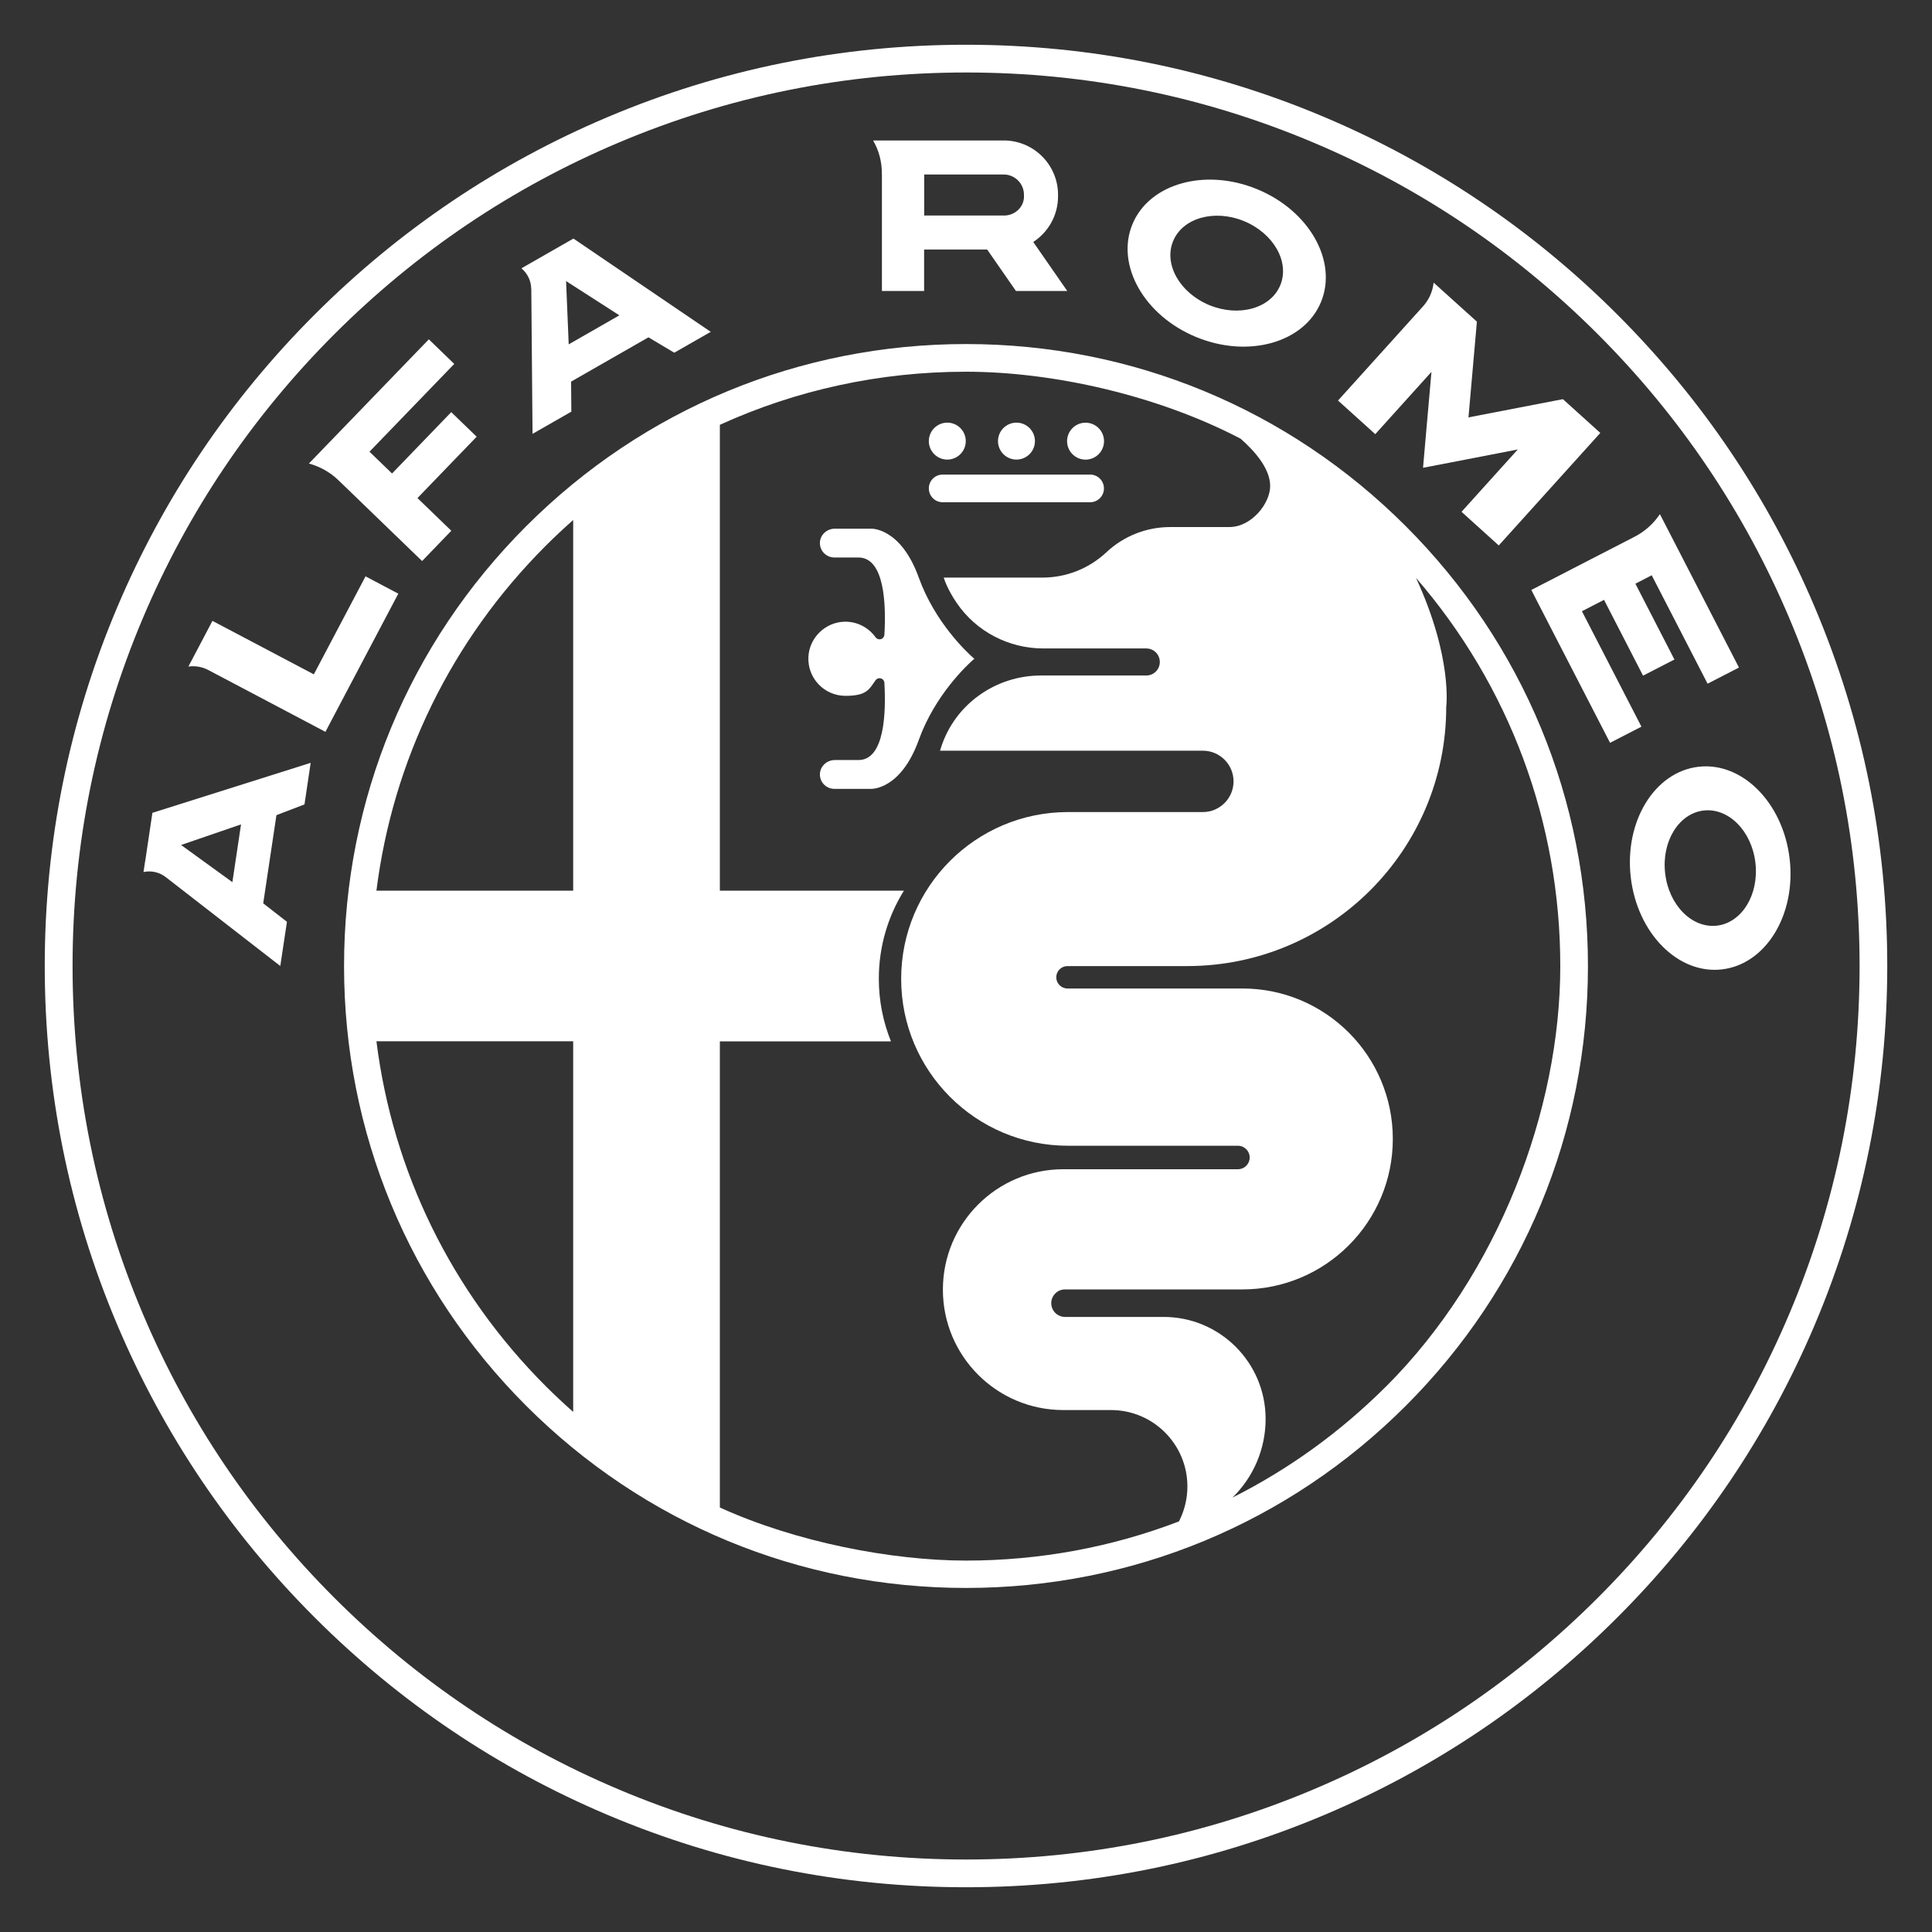
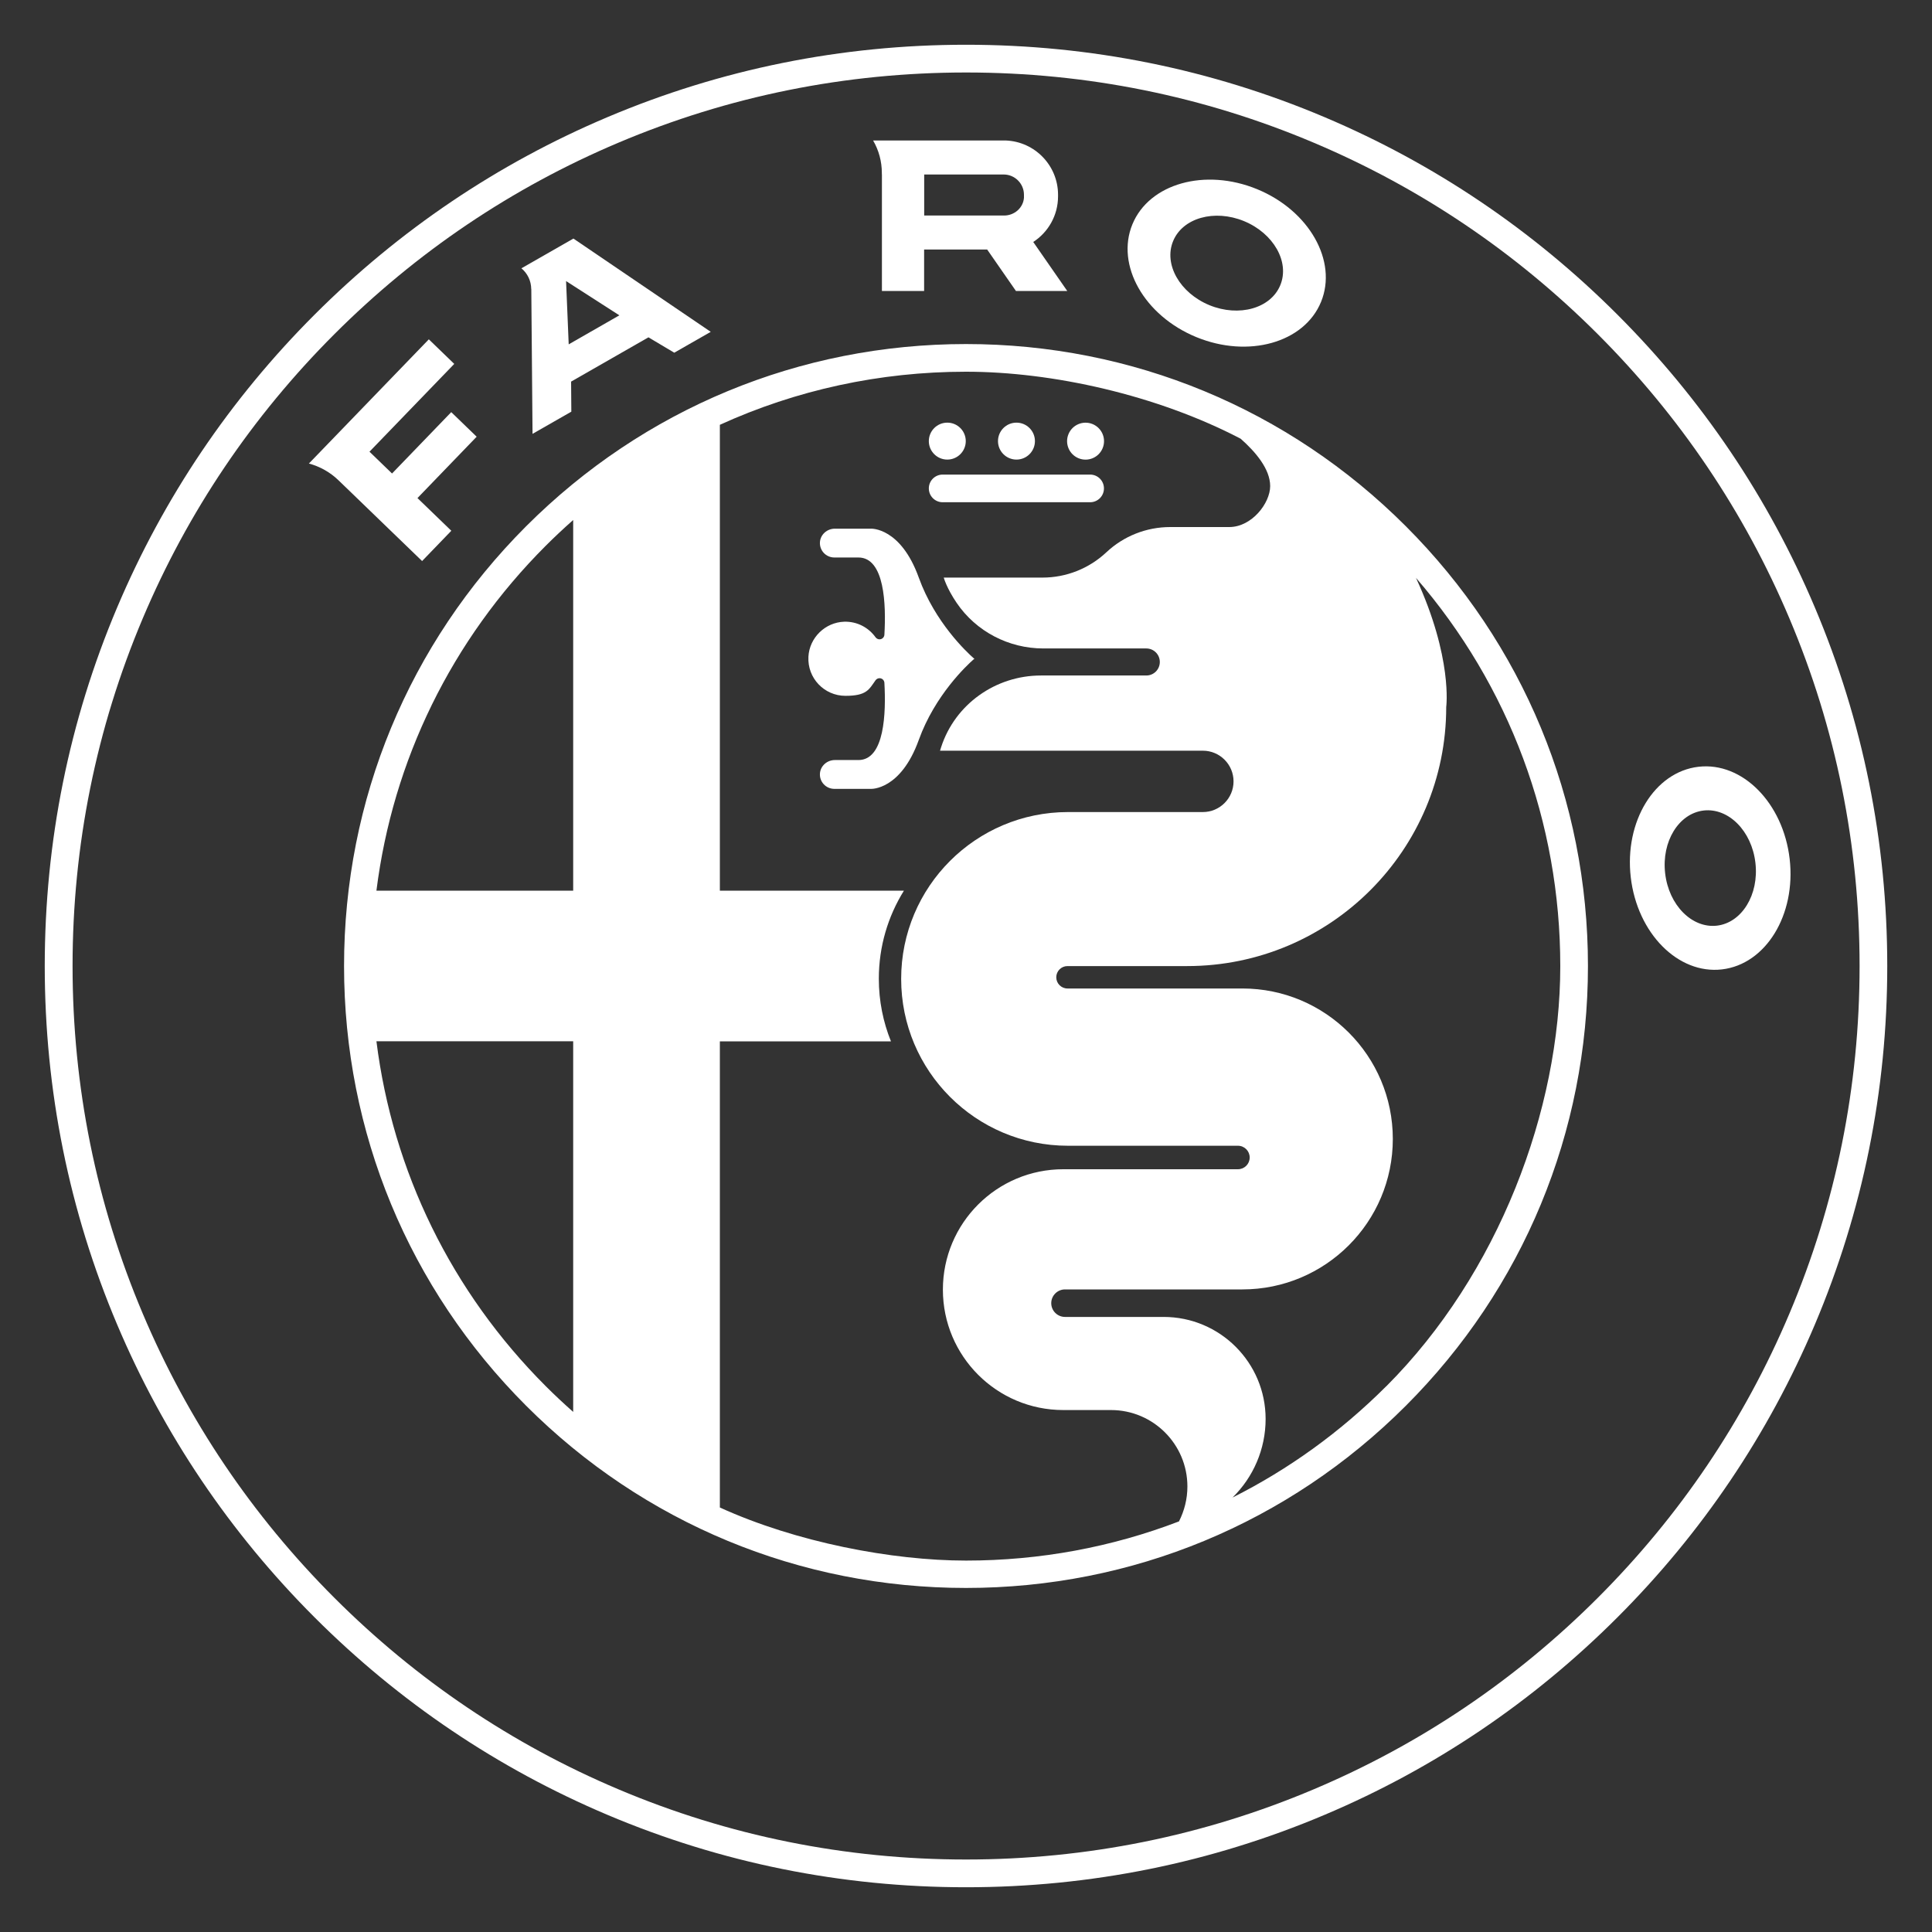
<svg xmlns="http://www.w3.org/2000/svg" version="1.1" viewBox="0 0 2500 2500">
  <rect x="0" y="0" width="2500" height="2500" fill="#333333" stroke="none" />
  <defs>
    <style>
      .cls-1 {
        fill: #fff;
      }
    </style>
  </defs>
  <g>
    <g id="Layer_1">
      <g>
        <path class="cls-1" d="M2348.4,786c-60-141.9-146-269.4-255.5-378.9-109.5-109.5-236.9-195.4-378.9-255.5-147-62.2-303.1-93.7-464-93.7s-317,31.5-464,93.7c-141.9,60-269.4,146-378.9,255.5-109.5,109.5-195.4,236.9-255.5,378.9-62.2,147-93.7,303.1-93.7,464s31.5,317,93.7,464c60,141.9,146,269.4,255.5,378.9,109.5,109.5,236.9,195.4,378.9,255.5,147,62.2,303.1,93.7,464,93.7s317-31.5,464-93.7c142-60,269.4-146,378.9-255.5,109.5-109.5,195.4-236.9,255.5-378.9,62.2-147,93.7-303.1,93.7-464s-31.5-317-93.7-464ZM2315.4,1700c-58.2,137.7-141.6,261.3-247.8,367.5-106.2,106.2-229.8,189.6-367.5,247.8-142.5,60.3-293.9,90.9-450,90.9s-307.5-30.6-450-90.9c-137.7-58.2-261.3-141.6-367.5-247.8-106.2-106.2-189.6-229.8-247.8-367.5-60.3-142.5-90.9-293.9-90.9-450s30.6-307.5,90.9-450c58.2-137.7,141.6-261.3,247.8-367.5,106.2-106.2,229.8-189.6,367.5-247.8,142.5-60.3,293.9-90.9,450-90.9s307.5,30.6,450,90.9c137.7,58.2,261.3,141.6,367.5,247.8,106.2,106.2,189.6,229.8,247.8,367.5,60.3,142.5,90.9,293.9,90.9,450s-30.6,307.5-90.9,450Z" />
        <path class="cls-1" d="M1219.8,649.9h190.8c9.9,0,17.9-8,17.9-17.9s-8-17.9-17.9-17.9h-190.8c-9.9,0-17.9,8-17.9,17.9s8,17.9,17.9,17.9Z" />
        <circle class="cls-1" cx="1225.8" cy="570.8" r="23.9" />
        <circle class="cls-1" cx="1404.7" cy="570.8" r="23.9" transform="translate(339.8 1650.2) rotate(-67.5)" />
        <circle class="cls-1" cx="1315.3" cy="570.8" r="23.9" />
        <path class="cls-1" d="M1260,853.2c.3-.3.6-.5.9-.7-.2-.2-.5-.5-.9-.7-8.9-7.8-50.2-46.4-71.1-104.4-23.5-65.2-61.8-63.3-61.8-63.3h-46.8c-10,0-18.6,7.5-19.3,17.4-.7,10.9,7.9,19.9,18.7,19.9h31.1c34,0,35.9,61.1,33.6,100-.2,3.3-3,5.9-6.3,5.9h0c-2,0-3.9-1-5.1-2.6-9-12.6-23.8-20.7-40.6-20.2-24.6.8-45,20.7-46.3,45.3-1.5,27.7,20.5,50.6,47.9,50.6s30.4-8,39-20.2c1.2-1.6,3.1-2.6,5.1-2.6h0c3.4,0,6.1,2.6,6.3,5.9,2.2,38.8.4,100-33.6,100h-30.5c-10,0-18.6,7.5-19.3,17.4-.7,10.9,7.9,19.9,18.7,19.9h47.4s38.3,1.9,61.8-63.3c20.9-58,62.2-96.6,71.1-104.4Z" />
        <path class="cls-1" d="M1250,445.2c-215,0-417.1,83.7-569.1,235.7-152,152-235.7,354.1-235.7,569.1s83.7,417.1,235.7,569.1c152,152,354.1,235.7,569.1,235.7s417.1-83.7,569.1-235.7c152-152,235.7-354.1,235.7-569.1s-83.7-417.1-235.7-569.1c-152-152-354.1-235.7-569.1-235.7ZM741.7,1827c-12.1-10.7-24-21.8-35.5-33.3-122-122-198-277.8-219.1-446.3h254.6v479.6ZM741.7,1152.5h-254.6c21.2-168.5,97.1-324.3,219.1-446.3,11.5-11.5,23.4-22.6,35.5-33.3v479.6ZM931.5,1950.3v-602.8h221.4c-10.1-25-15.7-52.3-15.7-81h0c0-41.9,11.9-80.9,32.5-114h-238.2v-602.8c98.7-45,206.8-68.7,318.5-68.7s247,30.1,355.4,86.7c19.4,17.1,38.2,39.3,38.2,61.3s-23.7,53-53,53h-76.4c-30.7,0-60.3,11.7-82.6,32.7h0c-22.4,21-51.9,32.7-82.6,32.7h-127.8c0,0,3.7,13.6,16.7,32.7,25.2,37.1,67.4,59,112.2,59h133.2c9.7,0,17.5,7.8,17.5,17.5s-7.8,17.5-17.5,17.5h-136.4c-58.5,0-111.1,37.1-129.1,92.8-.5,1.5-.9,3-1.4,4.5h340.1c21.9,0,39.7,17.8,39.7,39.7h0c0,21.9-17.8,39.7-39.7,39.7h-174.5c-119.2,0-215.9,96.6-215.9,215.9h0c0,119.2,96.6,215.9,215.9,215.9h219.9c8.4,0,15.2,6.8,15.2,15.2s-6.8,15.2-15.2,15.2h-226c-86,0-155.8,69.7-155.8,155.8h0c0,86,69.7,155.8,155.8,155.8h61.7c54.6,0,98.9,44.3,98.9,98.9h0c0,16.3-4,31.6-10.9,45.2-86.8,33.3-179.9,50.7-275.6,50.7s-219.8-23.7-318.5-68.7ZM1793.8,1793.8c-59.2,59.2-126.3,107.5-198.9,144,26.8-26.2,42.8-62.6,42.8-101.7h0c0-72.9-59.1-132-132-132h-127.6c-9.8,0-17.8-8-17.8-17.8h0c0-9.8,8-17.8,17.8-17.8h229.5c107.6,0,194.7-87.2,194.7-194.7h0c0-107.6-87.2-194.7-194.7-194.7h-226.3c-8,0-14.5-6.5-14.5-14.5s6.5-14.5,14.5-14.5h154.9c185.2,0,335.2-150.1,335.2-335.2h0s8.7-63.6-39.1-167.1c120.8,139.6,186.7,315.9,186.7,502.3s-80,398.5-225.2,543.8Z" />
-         <path class="cls-1" d="M187.8,1114.3l-2.1,14.1c10.1-2.2,20.7.3,28.8,6.6l148.2,115,8.6-57.2-30.7-23.9,17.1-114.1,36.3-13.9,8-53.8-204.8,64.7-9.3,62.5ZM311.9,1066.7l-11.2,74.8-66.4-48.1,77.5-26.6Z" />
        <path class="cls-1" d="M687.5,373.9l1.6,187.5,50.2-28.7-.3-38.9,100.1-57.3,33.4,19.9,47.2-27-177.7-120.7-54.9,31.4-12.4,7.1c8,6.6,12.6,16.4,12.7,26.7ZM801.5,408l-65.6,37.6-3.4-81.9,68.9,44.3Z" />
-         <path class="cls-1" d="M515.4,768.2l-42.4-22.4-66.9,126.8-131.2-69.2-24.8,47.1-6.3,12c8.8-1.2,17.8.3,25.7,4.5l109.2,57.6,42.4,22.4,27.4-52,66.9-126.8Z" />
        <path class="cls-1" d="M440.3,623.7l29.2,28.2,32.9,31.8,43.8,42.3,37.8-39.2-43.8-42.3,76.6-79.4-32.9-31.8-76.6,79.4-29.2-28.2,109.7-113.6-32.9-31.8-109.7,113.6-45.5,47.1c14.4,3.9,27.6,11.3,38.3,21.7l2.2,2.1Z" />
        <path class="cls-1" d="M1141.2,225.5v151h54.6v-53.6h81.6l37.2,53.6h66.4l-44-63.4c19.3-12.5,32.1-34.3,32.1-59v-2.1c0-37.8-30-68.7-67.5-70.2h0c0,0-2.9,0-2.9,0h-168.9c7.4,12.7,11.3,27.2,11.3,42v1.8ZM1195.8,225.8h103c14.4,0,26.2,11.8,26.2,26.2v2c0,.7,0,1.3,0,1.9-1,13.2-12.5,23-25.7,23h-103.4v-53.2Z" />
        <path class="cls-1" d="M1548,436.2c67.4,27.7,139.7,7.3,161.4-45.5,21.7-52.8-15.3-118.2-82.7-145.9-67.4-27.7-139.7-7.3-161.4,45.5-21.7,52.8,15.3,118.2,82.7,145.9ZM1518,312c12.3-30,53.4-41.6,91.7-25.9,38.3,15.8,59.4,52.9,47,82.9-12.3,30-53.4,41.6-91.7,25.9-38.3-15.8-59.4-52.9-47-82.9Z" />
        <path class="cls-1" d="M2315.8,1111.4c-8.4-72.4-61.2-125.8-118-119.2-56.8,6.6-96,70.6-87.6,143,8.4,72.4,61.2,125.8,118,119.2,56.8-6.6,96-70.6,87.6-143ZM2221.7,1197.8c-32.3,3.7-62.3-26.6-67-67.7-4.8-41.1,17.5-77.5,49.8-81.3,32.3-3.7,62.3,26.6,67,67.7,4.8,41.1-17.5,77.5-49.8,81.3Z" />
-         <path class="cls-1" d="M2047.1,790.9l28.5-14.7,50.5,98.1,40.6-20.9-50.5-98.1,21.1-10.9,72.3,140.3,40.6-20.9-72.3-140.3-30-58.2c-8.3,12.4-19.6,22.5-32.9,29.3l-2.7,1.4-36.1,18.6-40.6,20.9-13.5,7-40.6,20.9,24.9,48.4,77,149.4,40.6-20.9-77-149.4Z" />
-         <path class="cls-1" d="M1852.3,481.3l-6.1,69.2-4.8,54.8,54-10.4,68.6-13.3-72.8,80.7,48.2,43.5,131.4-145.6-48.2-43.5-.2.2v-.4c0,0-122.2,23.6-122.2,23.6l10.9-123.9h0s0,0,0,0l-40.6-36.6-15.4-13.9c-1.2,11.4-6,22.2-13.7,30.7l-110,121.9,48.2,43.5,72.5-80.4Z" />
      </g>
    </g>
  </g>
</svg>